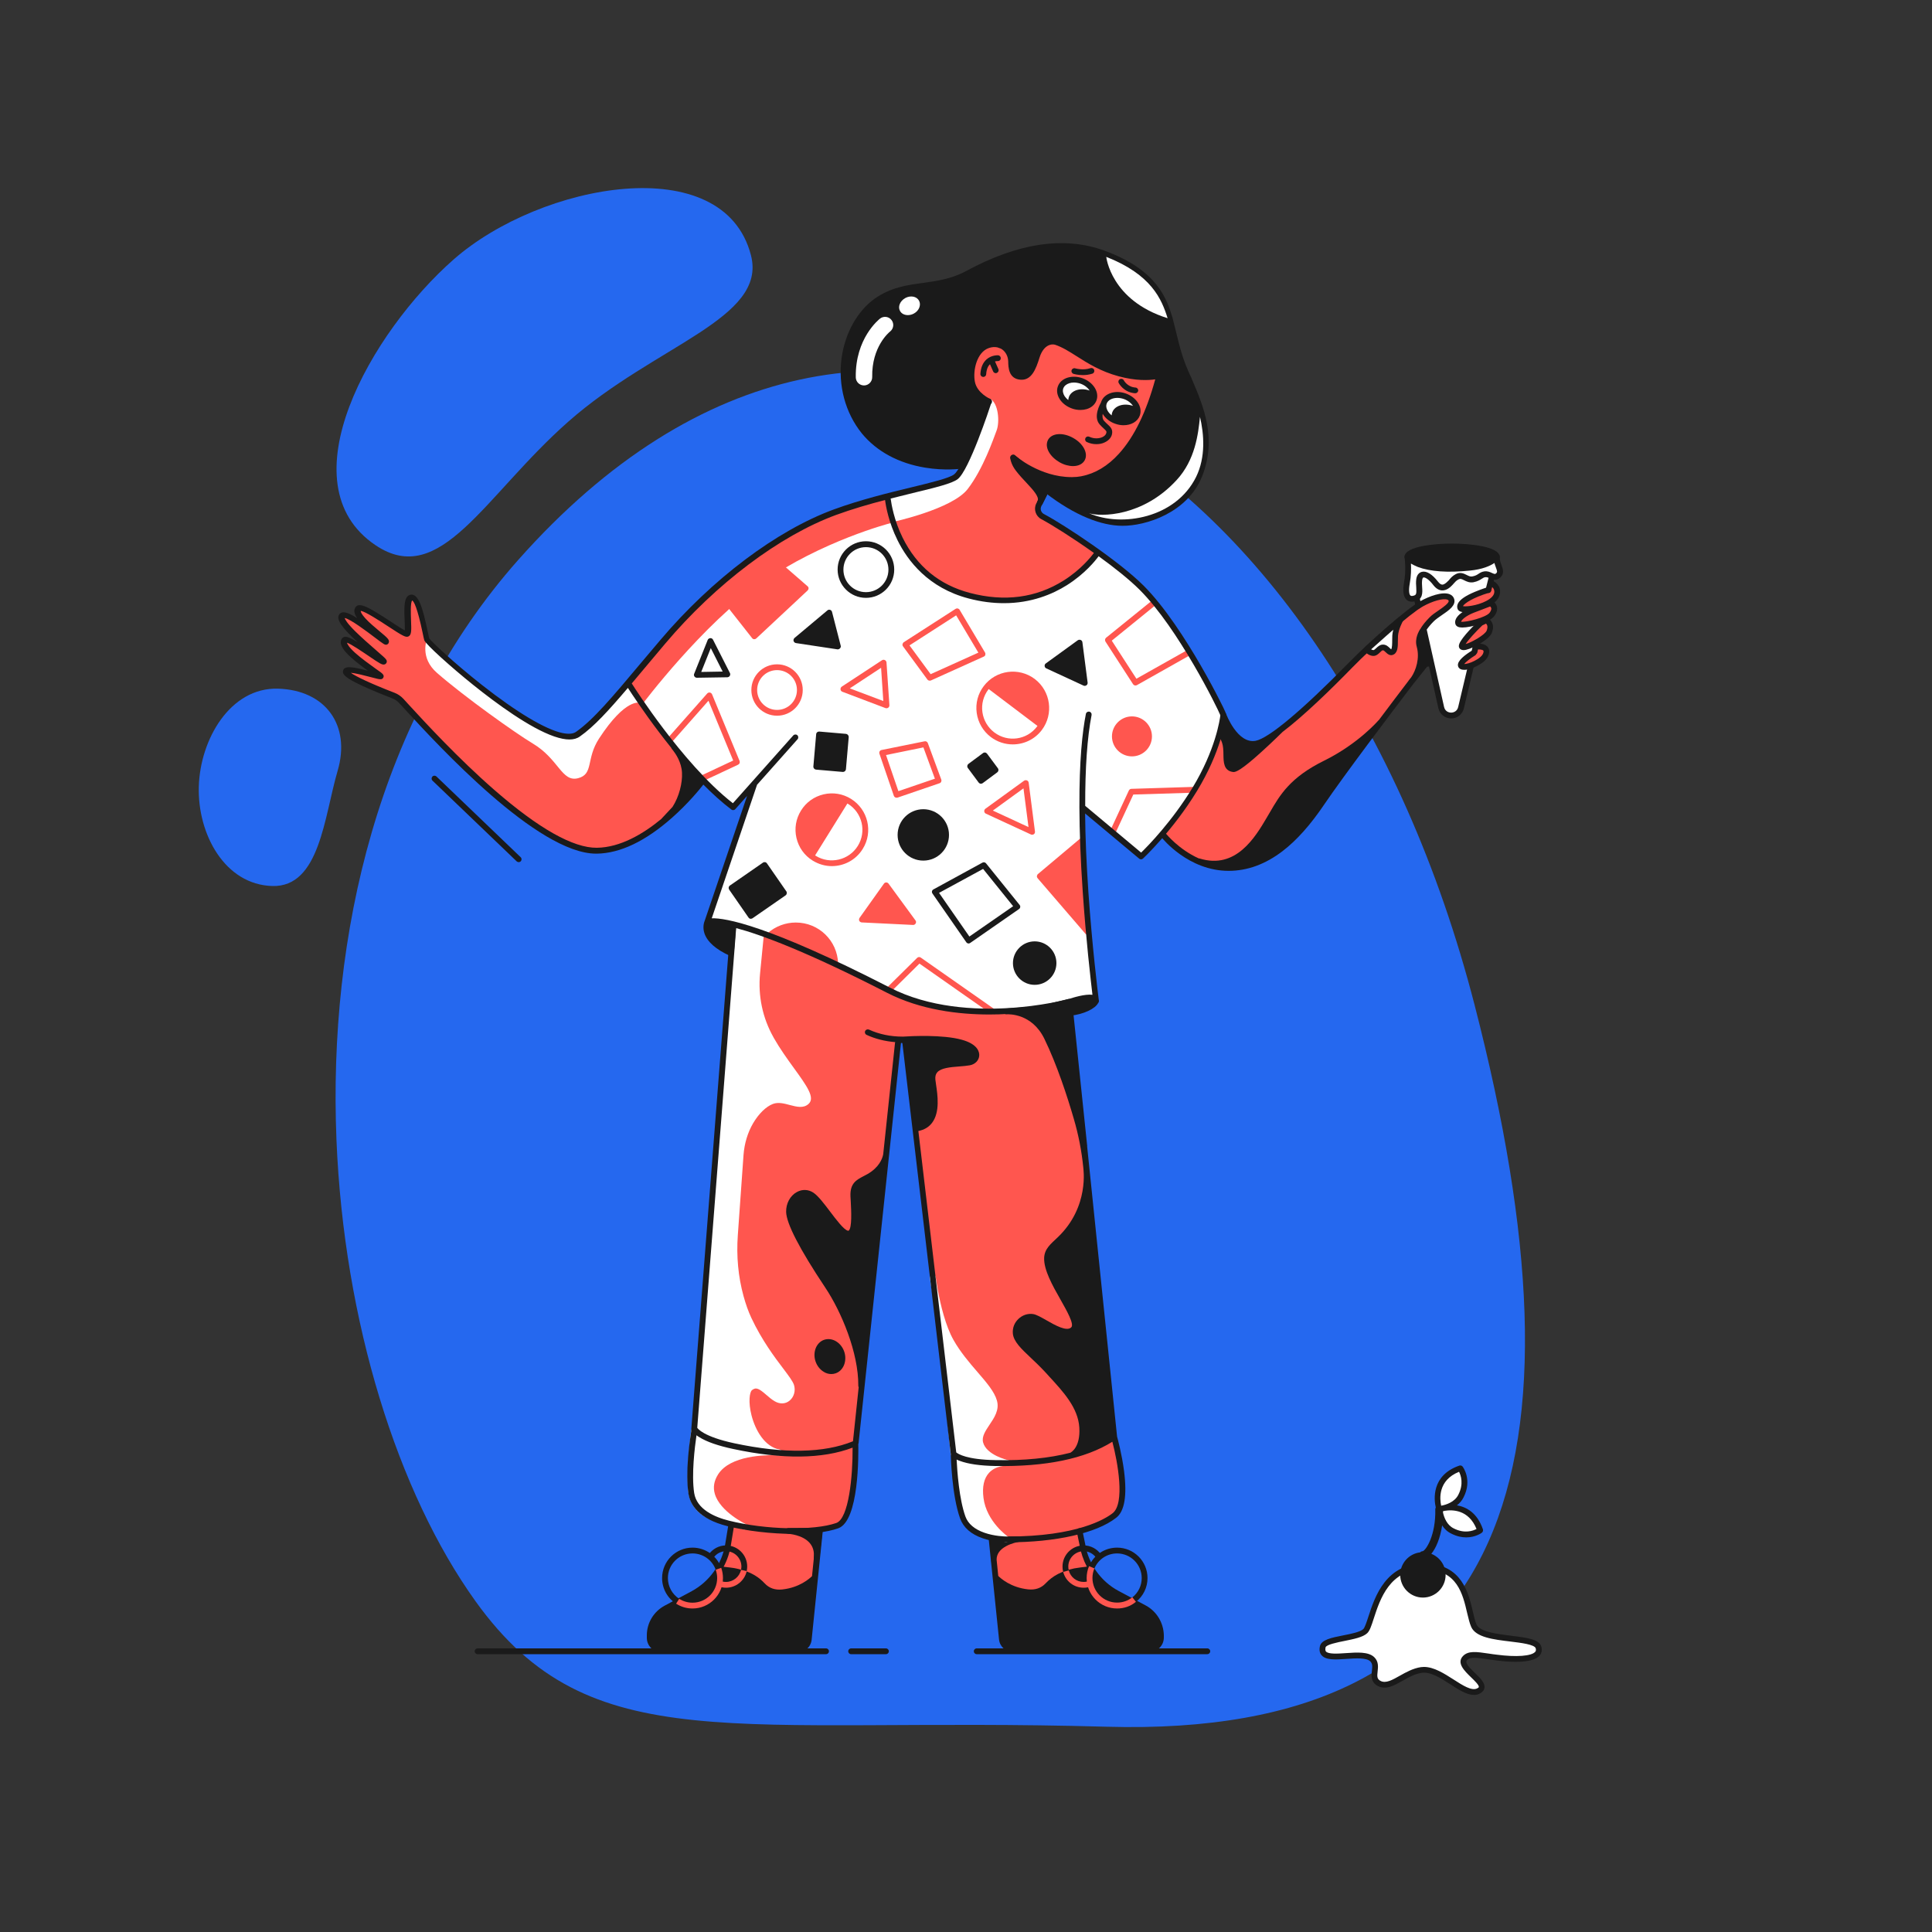
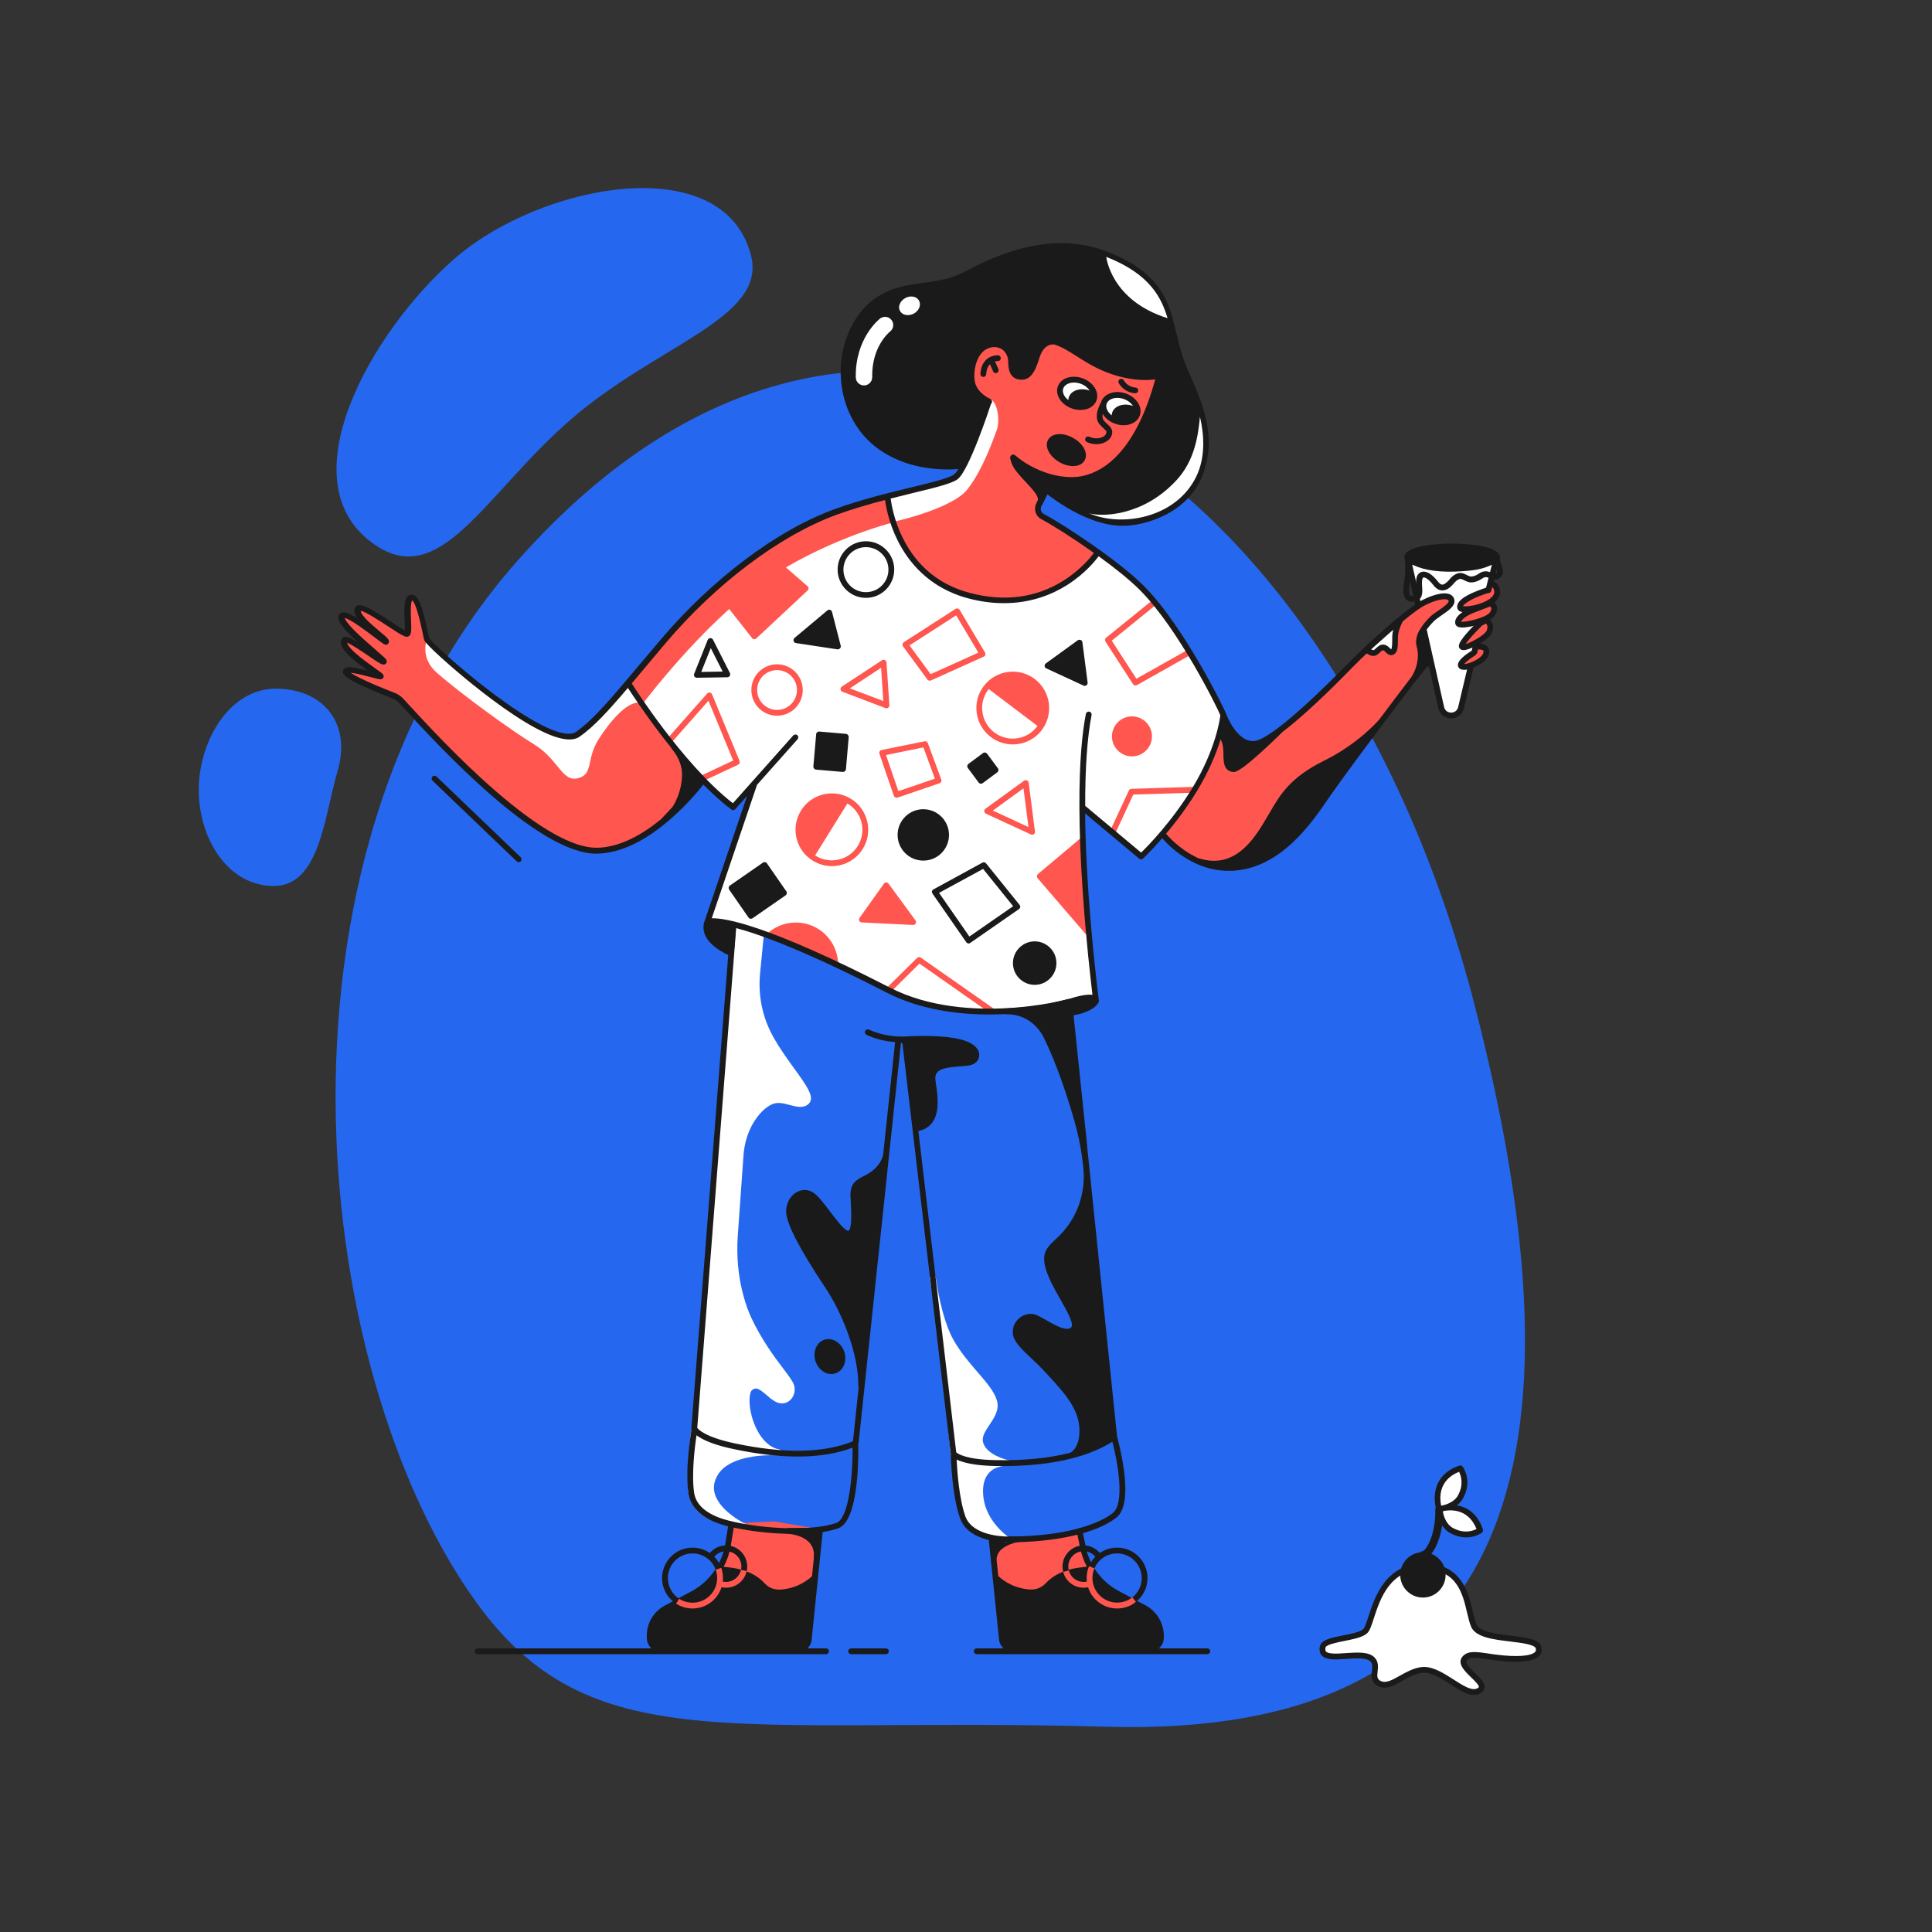
<svg xmlns="http://www.w3.org/2000/svg" version="1.1" id="katman_1" x="0px" y="0px" viewBox="0 0 2000 2000" style="enable-background:new 0 0 2000 2000;" xml:space="preserve">
  <rect x="0" y="0" width="2000" height="2000" fill="#333333" stroke="none" />
  <style type="text/css">
	.st0{fill:#2568EF;}
	.st1{fill:#FF564F;}
	.st2{fill:#FFFFFF;}
	.st3{fill:#1A1A1A;}
</style>
  <path class="st0" d="M1526.5,1040.4c122.6,474.8,42,759.1-381,747.1c-385.9-10.9-534.1,36-653.1-129.7  c-80.8-112.5-136.4-289.7-144.1-478c-8.6-211.5,43.3-436.9,188.1-600.1C910,158.5,1377.9,464.6,1526.5,1040.4z" />
  <path class="st1" d="M755.4,1577c0,0-1.7,33.3-12.3,47.3l49.3,30.7l50.7-17.3l5.3-54.7l-46.7-8L755.4,1577z" />
  <path class="st2" d="M1457.9,581.1l33.5,148.5c0,0,3,11,10.5,10.5s9.5-5.5,9.5-5.5l38-155L1457.9,581.1z" />
  <path class="st2" d="M1135.9,571.1c0,0,44.5,32.5,60.5,54.5s70,112.5,70,112.5s-6.5,43-28.5,78.5s-56,70-56,70l-62.5-49.5l4.5,84  l10.5,112.5c0,0-63.5,12-67,12.5s-46.5,2.5-46.5,2.5l-47-5.5c0,0-39.8-9.5-68-24.5c-28.2-15-90-44.5-113-51.5s-60.5-14-60.5-14  l47.5-141l-21.5,23c0,0-41.5-36-62.5-64.5s-44.5-64-44.5-64l57.5-68.5l64-56.5l53.5-35l52-21.5l42-12c0,0-1.5,48.5,38.5,81.5  s100.5,25,100.5,25S1110.4,611.1,1135.9,571.1z" />
  <path class="st1" d="M924.4,538.2l-3.5-24c-0.1-0.8-0.6-1.6-1.3-2c-0.7-0.5-1.5-0.6-2.4-0.5c-0.4,0.1-41.4,9.4-89.2,33.2  c-47.9,23.9-133.2,108-136.8,111.5c-0.1,0.1-0.1,0.1-0.2,0.2l-42.5,49.8c-0.8,1-1,2.4-0.3,3.5l11.5,19.2c0.5,0.9,1.4,1.4,2.4,1.5  c0.1,0,0.1,0,0.2,0c0.9,0,1.8-0.4,2.4-1.2c0.6-0.8,62.4-83.1,124.3-126.3c61.8-43.2,132.3-61.4,133-61.6  C923.7,541.2,924.6,539.7,924.4,538.2z" />
  <path class="st1" d="M1128.9,964.4l-5.5-63.9v-30.4c0-1.2-0.7-2.2-1.7-2.7c-1.1-0.5-2.3-0.3-3.2,0.4l-44,37c-0.6,0.5-1,1.3-1.1,2.1  c-0.1,0.8,0.2,1.6,0.7,2.2l49.5,57.5c0.6,0.7,1.4,1,2.3,1c0.4,0,0.8-0.1,1.2-0.2C1128.3,966.9,1129,965.7,1128.9,964.4z" />
  <path class="st3" d="M955.8,837.7c-14.7,0-26.6,11.9-26.6,26.6s11.9,26.6,26.6,26.6s26.6-11.9,26.6-26.6S970.4,837.7,955.8,837.7z" />
  <path class="st1" d="M804.4,740.9c-14.7,0-26.6-11.9-26.6-26.6s11.9-26.6,26.6-26.6c14.7,0,26.6,11.9,26.6,26.6  S819.1,740.9,804.4,740.9z M804.4,693.7c-11.4,0-20.6,9.2-20.6,20.6c0,11.4,9.2,20.6,20.6,20.6c11.4,0,20.6-9.2,20.6-20.6  C825,702.9,815.8,693.7,804.4,693.7z" />
  <path class="st3" d="M896.4,618.9c-16.1,0-29.3-13.1-29.3-29.3c0-16.1,13.1-29.3,29.3-29.3c16.1,0,29.3,13.1,29.3,29.3  C925.7,605.8,912.6,618.9,896.4,618.9z M896.4,566.4c-12.8,0-23.3,10.4-23.3,23.3c0,12.9,10.4,23.3,23.3,23.3  c12.9,0,23.3-10.4,23.3-23.3C919.7,576.8,909.3,566.4,896.4,566.4z" />
  <path class="st1" d="M1171.8,741.6c-11.4,0-20.7,9.3-20.7,20.7c0,11.4,9.3,20.7,20.7,20.7c11.4,0,20.7-9.3,20.7-20.7  C1192.5,750.9,1183.2,741.6,1171.8,741.6z" />
  <path class="st1" d="M823.8,955c-10.7,0-21,3.9-29,10.9c-1.2,1.1-1.4,3-0.3,4.2c1.1,1.2,3,1.4,4.2,0.3c0.4-0.3,0.7-0.6,1.1-0.9  l61.7,26.6c0,0.5,0.1,1,0.1,1.4c0.1,1.6,1.4,2.9,3,2.9h0.1c1.7-0.1,3-1.4,2.9-3.1C866.8,973.7,847.6,955,823.8,955z" />
  <path class="st3" d="M1002.8,976.7c-0.9,0-1.9-0.4-2.5-1.3l-35-50.4c-0.5-0.7-0.7-1.6-0.5-2.4c0.2-0.8,0.7-1.5,1.5-1.9L1017,893  c1.3-0.7,2.9-0.4,3.8,0.8l34.7,43c0.5,0.6,0.8,1.5,0.6,2.3c-0.1,0.8-0.6,1.6-1.3,2l-50.4,35C1003.9,976.5,1003.3,976.7,1002.8,976.7  z M972.1,924.3l31.4,45.2l45.3-31.4l-31.1-38.6L972.1,924.3z" />
  <path class="st3" d="M814,922.7l-20.1-29c-0.5-0.7-1.1-1.1-1.9-1.2s-1.6,0-2.2,0.5l-34.2,23.7c-1.4,0.9-1.7,2.8-0.8,4.2l20.1,29  c0.5,0.7,1.1,1.1,1.9,1.2c0.2,0,0.4,0,0.5,0c0.6,0,1.2-0.2,1.7-0.5l34.2-23.7C814.6,925.9,814.9,924,814,922.7z" />
  <path class="st1" d="M928.1,825.8c-1.2,0-2.4-0.8-2.8-2l-14.9-43.5c-0.3-0.8-0.2-1.7,0.2-2.5c0.4-0.7,1.2-1.3,2-1.4l44.5-9  c1.5-0.3,2.9,0.5,3.4,1.9l13.9,37.7c0.3,0.8,0.2,1.6-0.1,2.3s-1,1.3-1.7,1.5l-43.5,14.9C928.8,825.8,928.4,825.8,928.1,825.8z   M917.2,781.6L930,819l37.8-12.9l-11.9-32.4L917.2,781.6z" />
  <path class="st1" d="M962.4,704.6c-0.9,0-1.8-0.4-2.4-1.2l-25.2-34.3c-0.5-0.7-0.7-1.5-0.5-2.3s0.6-1.5,1.3-2l53.6-34.5  c0.7-0.4,1.5-0.6,2.3-0.4c0.8,0.2,1.5,0.7,1.9,1.4l26.3,44.2c0.4,0.7,0.5,1.6,0.3,2.4c-0.2,0.8-0.8,1.5-1.6,1.8l-54.7,24.7  C963.3,704.6,962.9,704.6,962.4,704.6z M941.5,668.1l21.9,29.8l49.4-22.3l-23-38.6L941.5,668.1z" />
  <path class="st1" d="M836,606.9l-35.4-30.8c-1.1-0.9-2.7-1-3.8-0.1l-49.9,39.5c-1.3,1-1.5,2.9-0.5,4.2l32.2,40.9  c0.5,0.7,1.3,1.1,2.1,1.1c0.1,0,0.2,0,0.2,0c0.8,0,1.5-0.3,2-0.8l53.1-49.6c0.6-0.6,1-1.4,1-2.2C837.1,608.3,836.7,607.5,836,606.9z  " />
  <path class="st1" d="M917.7,733.2c-0.4,0-0.7-0.1-1.1-0.2L872,716.1c-1.1-0.4-1.8-1.4-1.9-2.5c-0.1-1.1,0.4-2.2,1.3-2.8l41.6-27.3  c0.9-0.6,2-0.7,3-0.2s1.6,1.4,1.7,2.5l3,44.2c0.1,1-0.4,2-1.2,2.6C918.9,733,918.3,733.2,917.7,733.2z M879.7,712.6l34.7,13.1  l-2.3-34.4L879.7,712.6z" />
  <path class="st3" d="M870.3,668.4l-9-35c-0.3-1-1-1.8-2-2.1s-2.1-0.1-2.8,0.6l-34,28.5c-0.9,0.8-1.3,2-1,3.1s1.3,2,2.4,2.2l43,6.5  c0.1,0,0.3,0,0.4,0c0.8,0,1.7-0.4,2.2-1C870.3,670.4,870.6,669.4,870.3,668.4z" />
  <path class="st3" d="M721.4,701.6c-1,0-1.9-0.5-2.5-1.3c-0.6-0.8-0.7-1.9-0.3-2.8l14-35c0.4-1.1,1.5-1.8,2.7-1.9  c1.2-0.1,2.3,0.6,2.8,1.6l17.5,34.5c0.5,0.9,0.4,2-0.1,2.9c-0.5,0.9-1.5,1.4-2.5,1.5L721.4,701.6  C721.5,701.6,721.5,701.6,721.4,701.6z M735.8,670.9l-9.9,24.7l22.2-0.4L735.8,670.9z" />
  <path class="st1" d="M726.4,808.9c-1.1,0-2.2-0.6-2.7-1.7c-0.7-1.5-0.1-3.3,1.4-4l33.9-15.9l-25.6-61.9l-37.9,42.9  c-1.1,1.2-3,1.4-4.2,0.3c-1.2-1.1-1.4-3-0.3-4.2l41.1-46.5c0.7-0.8,1.7-1.1,2.7-1c1,0.2,1.9,0.9,2.3,1.8l28.5,69  c0.6,1.5,0,3.2-1.5,3.9l-36.5,17.1C727.3,808.8,726.9,808.9,726.4,808.9z" />
  <path class="st1" d="M1068.4,864.1c-0.4,0-0.9-0.1-1.3-0.3l-46.5-21.5c-1-0.4-1.6-1.4-1.7-2.4c-0.1-1.1,0.4-2.1,1.2-2.7l40-29  c0.9-0.6,2-0.7,3-0.3c1,0.4,1.7,1.3,1.8,2.4l6.5,50.5c0.1,1.1-0.3,2.2-1.2,2.8C1069.7,863.9,1069.1,864.1,1068.4,864.1z   M1027.8,839.1l36.9,17.1l-5.2-40.1L1027.8,839.1z" />
  <path class="st3" d="M1120.5,664.9c-0.1-1.1-0.8-2-1.8-2.4s-2.1-0.3-3,0.3l-33.1,24c-0.9,0.6-1.3,1.7-1.2,2.7c0.1,1.1,0.8,2,1.7,2.4  l38.5,17.8c0.4,0.2,0.8,0.3,1.3,0.3c0.6,0,1.3-0.2,1.8-0.6c0.9-0.6,1.3-1.7,1.2-2.8L1120.5,664.9z" />
  <path class="st1" d="M947.7,952.8l-27.9-38.1c-0.6-0.8-1.5-1.2-2.4-1.2c-1,0-1.9,0.5-2.4,1.3l-25.2,35.4c-0.6,0.9-0.7,2.1-0.3,3  c0.5,1,1.5,1.6,2.6,1.7l53.1,2.6h0.1c1.1,0,2.1-0.6,2.6-1.6C948.5,955,948.4,953.7,947.7,952.8z" />
  <path class="st1" d="M1026.4,1049.1c-0.6,0-1.2-0.2-1.7-0.5l-72.9-51.1l-29.9,29.6c-1.2,1.2-3.1,1.2-4.2,0c-1.2-1.2-1.2-3.1,0-4.2  l31.7-31.3c1-1,2.6-1.2,3.8-0.3l75,52.5c1.4,1,1.7,2.8,0.7,4.2C1028.3,1048.7,1027.4,1049.1,1026.4,1049.1z" />
  <path class="st1" d="M1175.4,709.6c-1,0-1.9-0.5-2.5-1.4l-28.5-44c-0.8-1.3-0.6-3,0.6-4l47.2-38.2c1.3-1,3.2-0.8,4.2,0.4  c1,1.3,0.8,3.2-0.4,4.2l-45.1,36.6l25.5,39.4L1229,673c1.4-0.8,3.3-0.3,4.1,1.1c0.8,1.4,0.3,3.3-1.1,4.1l-55,31  C1176.4,709.5,1175.9,709.6,1175.4,709.6z" />
  <path class="st1" d="M1151.9,864.6c-0.4,0-0.9-0.1-1.3-0.3c-1.5-0.7-2.2-2.5-1.5-4l19.5-42c0.5-1,1.5-1.7,2.6-1.7l64-2  c1.6,0,3,1.2,3.1,2.9c0.1,1.7-1.2,3-2.9,3.1l-62.2,1.9l-18.7,40.3C1154.1,864,1153.1,864.6,1151.9,864.6z" />
-   <path class="st1" d="M1107.4,1042.6l24,237l22,208c0,0,9,34,8.3,45c-0.7,11-0.3,27.7-5.3,32.7s-43.3,21.3-43.3,21.3l-38.3,5.3  l-33,1.3c0,0-35-4-43-17.7s-14.3-87-14.3-87l-13.7-115.3l-18-156.7L936.1,1076l-7-0.3l-6,62.7l-13.3,120l-17.3,171.3l-8,68  c0,0,2,29.7-1.3,46.7s-13.7,33.3-13.7,33.3l-21,5.3l-54.3,2.3l-38.7-8.3c0,0-38-10.7-40-32.3c-2-21.6,3-70,3-70l7.7-100l11.3-138.7  l9.7-118.3l8.3-120.7l4.3-39.7l37.7,12.3l80.3,34c0,0,58.7,32.7,86.7,37.7s107,6.3,107,6.3L1107.4,1042.6z" />
  <path class="st2" d="M1043.1,1511.4c-0.2,0-21.9-5.1-25.4-18.2c-1.6-6,2.4-11.9,6.6-18.2c4.9-7.3,10.5-15.5,7.7-25.2  c-2.6-9.2-10.8-18.7-20.3-29.7c-8.3-9.6-17.6-20.5-24.6-32.9c-8.4-14.8-13.5-36.9-16.2-51.2l-2.3-14.1c-0.3-1.6-1.8-2.7-3.4-2.5  c-1.6,0.2-2.8,1.7-2.6,3.3c0.1,0.6,0.8,6.8,2.5,15.4l6,37.2l13,129.9c0.1,1.2,0.9,2.2,2.1,2.6l18.3,5.7c0.2,0.1,0.4,0.1,0.6,0.1  l37,3.7c0.1,0,0.2,0,0.3,0c1.5,0,2.7-1.1,3-2.5C1045.6,1513.2,1044.6,1511.7,1043.1,1511.4z" />
  <path class="st2" d="M821.8,1105.6c-6.8-9.4-14.5-20.1-20.8-31.2l-0.3-0.6c-11.3-20-16.1-42.8-13.9-65.9c1.8-19,4.1-41.9,4.1-41.9  c0-0.4,0-0.8-0.1-1.2c-0.5-1.4-1.2-2.4-10.5-5.2c-8.5-2.6-18.6-3-19.1-3c-1.6-0.1-3,1.2-3.1,2.8l-4.2,57l-11.5,143.7L718,1479.6  c0,0.6,0.1,1.2,0.4,1.7c0.6,1.1,7.1,10.9,38.7,17.7c12,2.6,47.5,7.3,49,7.5c0.1,0,0.3,0,0.4,0c1.5,0,2.7-1.1,3-2.5  c0.3-1.6-0.8-3.1-2.4-3.4c-15.6-2.9-25.2-20.2-29.1-35.3c-3.6-14-2-24.2,0.4-26.2c4.3-3.5,7.5-1.5,14.7,4.7c2.8,2.4,5.6,4.9,8.9,6.8  c5.3,3.1,11,2.9,15.3-0.6c4.7-3.8,6.5-10.5,4.6-16.4c-1.3-3.8-5.1-8.9-10.9-16.6c-8.9-11.7-22.3-29.5-33.2-52.7  c-3.1-6.6-5.8-14.2-8.1-22.6c-5.5-20-7.5-41.3-5.9-63.2c2.1-29.6,4.1-57.6,5.9-83c0.9-11.8,4.3-23.1,9.9-32.7  c5.9-10,13.4-17.3,20.5-20c5.5-2.1,11.6-0.5,17.5,1.1c7,1.8,14.1,3.8,19.5-1.2C844,1136.3,835.2,1124.1,821.8,1105.6z" />
  <path class="st1" d="M1135.9,571.1l-58.2-38.8c0,0-3.6-4.9-1.8-9.2c1.8-4.3,8-18.2,8-18.2l26.8-7l28.8-6.5c0,0,21.8-15.2,41.5-49.5  s17.2-53.2,17.2-53.2s-30.5,7-56.5-8.5s-53.2-31.5-61-22.5c-7.8,9-20,37.2-26.5,32.2s-7.2-12.2-7.5-19.8c-0.3-7.6-14-17.5-25.7-11.2  c-11.8,6.2-21.5,27.5-13.2,42.2c8.3,14.7,17,14.5,17,14.5l-33,77l-9.5,4.5l-64.2,17.5c0,0,10,74.2,70.8,97.2  c60.7,23,100.7-1.5,100.7-1.5s24.8-12,36.2-23.8C1137.2,574.7,1135.9,571.1,1135.9,571.1z" />
  <path class="st1" d="M651.4,706.6c0,0-31.3,42.7-54.3,55.3c-11,6-39.7-7.9-50.2-14.8c-42.5-28-104.6-83.9-104.6-83.9l-8.3-34.4  c0,0-5.1-12.4-8.1-10.8s-3.6,18.1-3.6,20c0,1.8,0.8,18.3-0.8,18c-1.7-0.3-36.7-22.1-36.7-22.1s-12.3-6.2-13.9-2.9  c-1.6,3.4,13.9,21.1,13.9,21.1s-26.8-17.8-29.5-13.8c-2.7,4,9.3,17,9.3,17l21.6,22.2c0,0-28.4-17.3-29.6-14.3c-1.2,3,6,12,6.7,12.9  c0.8,0.8,27.9,23.4,27.9,23.4s-31.6-9.6-30.9-3.8c0.7,5.8,11.5,9.6,11.5,9.6l40.7,17.3c0,0,34.7,36.7,46.5,48.7  c127.8,130.3,172.5,108.3,172.5,108.3l44.8-22l52-49.3l-47.3-56L651.4,706.6z" />
  <path class="st1" d="M1203.4,863.6c0,0,27.5,33,62.5,35.5s67-26,67-26l95.5-123l45.5-62.5l6-1l-5-33c0,0,0.2-6.3,5.5-10.7  c5.3-4.3,22.7-19,21-23.3c-1.7-4.3-23-1.7-34.3,7.3c-11.3,9-66.7,58.7-66.7,58.7l-56,55c0,0-37.2,34.9-54.3,29  c-13.7-4.7-24.3-28.7-24.3-28.7s-4.7,40.3-24.7,70.3S1203.4,863.6,1203.4,863.6z" />
  <path class="st1" d="M1540.4,611c0,0-30.5,10.3-27.7,16.5c2.8,6.2,19.3,0.8,20.5,0.5c1.2-0.3,17-7,17.3-14.2s-6.7-10-6.7-10  L1540.4,611z" />
  <path class="st1" d="M1544.1,625.1c0,0,3.7,7.5,0.8,11.5c-2.8,4-13,6-13,6s-20,6.3-21.7,2.8c-1.7-3.5,6.8-11,11.2-13  C1525.8,630.5,1544.1,625.1,1544.1,625.1z" />
  <path class="st1" d="M1542.8,647.3c0,0,0.8,7.3-3.3,11.2c-4.2,3.8-23.2,12.8-24.5,10.3s4.5-10.2,5.7-11c1.2-0.8,11.5-11.7,11.8-12.2  s6.7-2.3,6.7-2.3L1542.8,647.3z" />
  <path class="st1" d="M1538.8,671.6c0,0-0.8,7.3-5.2,11.5c-4.3,4.2-19,10.3-20.3,6.3c-1.3-4,12.8-14.2,12.8-14.2l2.5-6.2  C1528.6,669.1,1536.3,669.3,1538.8,671.6z" />
  <path class="st1" d="M1026.4,1591.6l5.5,51.5l34.5,10.5l41-7l21-23.5l-11.5-38.5l-42.1,7.4L1026.4,1591.6z" />
  <path class="st3" d="M1186.1,1662l-28.2-15.1c-18.3-9.8-31.2-27.9-34.5-48.4v-0.1l-2.9-14c-0.3-1.6-1.9-2.7-3.5-2.3  c-1.6,0.3-2.7,1.9-2.3,3.5l2.9,14c1.3,7.8,3.9,15.3,7.5,22.2c-3.5,0.4-10.1,1.2-13.1,1.8c-13.1,2.9-22,7.5-29.6,15.5  c-4.6,4.9-10.7,7-18.1,6.2c-17.9-1.9-28.4-11.4-30.9-13.9l-1.7-16.7c-0.1-5.8,3.2-10.5,9.8-14.1c5.9-3.2,12.2-4.3,12.3-4.3  c1.6-0.3,2.6-1.7,2.5-3.2c-0.1-1.6-1.5-2.8-3-2.7l-24.1,0.5c-0.5-1.3-1.7-2.1-3.1-2c-1.6,0.2-2.8,1.6-2.7,3.3l2.3,22.4  c0,0.2,0,0.4,0,0.6c0,0.6,0.1,1.2,0.2,1.9c0,0.2,0.1,0.3,0.1,0.5l8.2,79.6c0.7,7.3,6.9,12.9,14.3,12.9h141.4  c8.2,0,14.9-6.7,14.9-14.9v-2.6C1204.4,1679.8,1197.4,1668.1,1186.1,1662z" />
  <path class="st2" d="M924.4,540.3c0,0,61.3-13.3,77.3-34c16-20.7,26.7-52,30-60.7c3.3-8.7,1.9-27.8-6.3-32.5l-17.7,45.2l-18,35.3  l-27.3,8l-43.5,12.5L924.4,540.3z" />
  <path class="st0" d="M588.4,436.4C501.3,513.2,456,609.9,388.6,564.3c-94.3-63.7-4.4-220.8,81.1-295.8c90-79,279.3-114.3,307.7-4.2  C794.3,329.9,678.5,356.9,588.4,436.4z" />
  <path class="st0" d="M349.5,798c-13.9,47.2-18.4,120.6-67.6,119.2c-49.2-1.4-77.5-53.7-76.1-102.9c1.4-49.2,32.7-102.8,81.9-101.4  C337,714.3,363.4,750.8,349.5,798z" />
  <path class="st2" d="M806.7,1500.6c-0.2,0-1.4-0.1-3.4-0.2c-6.3-0.4-21-1.5-37.3-4.5c-21.3-3.9-45.9-17.1-46.1-17.3  c-0.9-0.5-1.9-0.5-2.8,0c-0.9,0.4-1.5,1.3-1.6,2.3c-0.2,1.8-5.7,43.9-2.8,64.4c3.1,22,24.1,28.2,24.9,28.5l32.2,9.5  c0.3,0.1,0.6,0.1,0.9,0.1c1.2,0,2.3-0.7,2.8-1.9c0.6-1.5-0.1-3.1-1.5-3.8c-0.3-0.1-26.6-12.8-32-31.2c-2-6.8-0.9-13.4,3.3-20.1  c12.5-20,49.7-20.3,60.2-19.9c1.8,0.1,2.9,0.1,2.9,0.1c1.6,0,3-1.2,3.1-2.8C809.5,1502.2,808.3,1500.8,806.7,1500.6z" />
  <path class="st2" d="M1043.5,1590.8c-0.2-0.2-22.3-15.5-25.4-40.2c-1.5-11.5,0.5-20.2,5.7-25.9c7.1-7.8,18.4-7.4,18.6-7.4  c1.6,0.1,3-1.2,3.1-2.8s-1.1-3.1-2.8-3.2l-52.7-4c-0.9-0.1-1.7,0.3-2.4,0.9c-0.7,0.6-0.9,1.5-0.9,2.4c0.2,2.2,4.2,53.8,9.6,65.1  c3.1,6.6,11.8,12.1,25.7,16.3c9.9,3,18.9,4.3,19.3,4.4c0.1,0,0.3,0,0.4,0c1.2,0,2.3-0.7,2.8-1.9  C1045.1,1593.1,1044.6,1591.6,1043.5,1590.8z" />
  <path class="st2" d="M441.9,662c0,0-7.7,18.8,10.5,34.6c28.3,24.7,81.3,62.4,99,73c27.3,16.3,30,40.3,47,36c16.4-4.2,8-20,21.7-41  c27.8-42.7,42.3-37,42.3-37l-11.5-19.2L604.8,756c0,0-8,9-21,6.3s-36.1-16.9-47.7-23.3C494.8,716,441.9,662,441.9,662z" />
  <path class="st3" d="M1526.4,677.6c-0.2,0-0.4,0-0.6-0.1c-1.6-0.3-2.7-1.9-2.3-3.6l2-9.3c0.3-1.6,1.9-2.7,3.6-2.3  c1.6,0.3,2.7,1.9,2.3,3.6l-2,9.3C1529.1,676.7,1527.8,677.6,1526.4,677.6z" />
  <path class="st3" d="M1552.4,576.5C1552.4,576.4,1552.4,576.4,1552.4,576.5c0-0.2,0-0.2,0-0.3c0-0.1,0-0.2,0-0.2  c-0.9-10.4-31.2-13.3-49.2-13.3s-48.2,2.8-49.2,13.2c0,0,0,0,0,0.1c0,0.2,0,0.3,0,0.5c0,0.1,0,0.1,0,0.2c0,0.6,0.1,1.2,0.4,1.8  l11,49.2c0.3,1.4,1.6,2.3,2.9,2.3c0.2,0,0.4,0,0.7-0.1c1.6-0.4,2.6-2,2.3-3.6l-9.4-41.8c10.4,4.3,28.8,5.7,41.4,5.7  c12.4,0,30.6-1.3,41.1-5.6l-6.5,25.6c-0.4,1.6,0.6,3.2,2.2,3.6c0.2,0.1,0.5,0.1,0.7,0.1c1.3,0,2.6-0.9,2.9-2.3l8.4-33.1  c0.2-0.6,0.4-1.2,0.4-1.8C1552.4,576.6,1552.4,576.5,1552.4,576.5z" />
  <path class="st3" d="M1523.3,686.7c-1.6-0.4-3.2,0.6-3.6,2.2l-10.2,43c-1,4.3-4.6,5.8-7.3,5.8c-2.8,0-6.4-1.6-7.3-5.9L1477,652  c-0.4-1.6-2-2.6-3.6-2.3c-1.6,0.4-2.6,2-2.3,3.6l17.9,79.8c1.4,6.3,6.7,10.5,13.1,10.6h0.1c6.4,0,11.7-4.2,13.2-10.4l10.2-43  C1525.9,688.7,1524.9,687.1,1523.3,686.7z" />
  <path class="st3" d="M1517,633.8c-4.8,0-7.4-1.2-8.2-3.7c-0.6-1.8-0.4-3.7,0.6-5.6c2.1-3.9,7.7-7.8,17.3-11.8  c6.7-2.8,12.8-4.7,13.1-4.8c1.6-0.5,3.3,0.4,3.7,2c0.5,1.6-0.4,3.3-2,3.7c-17,5.1-25.5,11.1-26.9,13.6c-0.1,0.1-0.1,0.2-0.1,0.3  c3.3,0.7,14.2-0.5,23.3-5c5.3-2.6,8.5-5.7,9-8.8c0.9-5.6-4.4-7.2-4.6-7.3c-1.6-0.5-2.5-2.1-2-3.7c0.5-1.6,2.1-2.5,3.7-2  c3.7,1.1,10.2,5.4,8.8,14c-2.1,12.5-23.3,18.1-33.2,18.8C1518.7,633.8,1517.8,633.8,1517,633.8z" />
  <path class="st3" d="M1513.7,649.6c-1,0-1.8-0.1-2.6-0.2c-3.1-0.6-4.2-2.2-4.5-3.5c-1.9-7.1,7.9-13.7,16.9-17.2s18.3-7,18.4-7  c0.7-0.3,1.5-0.3,2.2,0c0.4,0.2,4.2,1.8,5.4,5.9c0.9,3.1,0.1,6.4-2.5,10C1542.6,644,1523.1,649.6,1513.7,649.6z M1512.5,643.6  c5.2,0.8,26.2-4.5,29.6-9.4c1-1.4,2-3.3,1.6-4.8c-0.2-0.7-0.7-1.2-1.1-1.6c-2.9,1.1-10.1,3.8-17,6.5  C1517.3,637.6,1513.1,641.6,1512.5,643.6z" />
  <path class="st3" d="M1515.3,673c-1.3,0-2.8-0.3-3.9-1.3c-0.8-0.8-1.2-1.8-1.2-3c0-5.5,12.8-18.6,20.4-25.9c0.2-0.2,0.5-0.4,0.8-0.6  l5.6-2.6c0.7-0.3,1.5-0.4,2.2-0.1c0.4,0.1,3.7,1.4,5.4,5.1c1.4,2.9,1.3,6.4-0.2,10.4c-2.7,7-19.2,16-26.5,17.6  C1517.5,672.7,1516.5,673,1515.3,673z M1534.5,647.4c-7.1,6.8-14.7,15.2-17.3,19.3c6.1-1.5,20.2-9.7,21.8-13.9  c1.6-4.3,0.4-6.3-0.7-7.2L1534.5,647.4z" />
  <path class="st3" d="M1515.8,693.4c-1.4,0-2.7-0.2-3.8-0.7c-1.5-0.7-2.5-2-2.7-3.5c-1-5.1,7.4-11.4,14.6-15.8c1.4-0.9,3.3-0.4,4.1,1  c0.9,1.4,0.4,3.3-1,4.1c-4.9,3-9.7,6.8-11.3,8.9c2,0,6.1-0.9,10.7-3.3c7.6-3.9,9-7.1,9.3-9.1c0.2-1.1-0.1-1.5-0.3-1.6  c-1-1.1-4.5-1.2-6.5-1c-1.6,0.2-3.2-0.9-3.4-2.5c-0.2-1.6,0.9-3.2,2.5-3.4c1.3-0.2,8.1-0.9,11.6,2.7c1.2,1.2,2.4,3.3,1.9,6.8  c-0.9,5.2-4.8,9.5-12.5,13.4C1525.2,691.5,1520,693.4,1515.8,693.4z" />
  <path class="st3" d="M848.7,1581.7c-1.7-0.2-3.1,1-3.3,2.7l-4.8,47.2c-2.5,2.5-13,11.9-30.8,13.8c-7.4,0.8-13.5-1.3-18.1-6.2  c-3-3.2-6.2-5.9-9.7-8c-5.4-3.4-11.7-5.7-19.8-7.5c-3.1-0.7-9.6-1.4-13.1-1.8c3.7-6.9,6.2-14.4,7.5-22.3l3.4-20.8  c0.3-1.6-0.8-3.2-2.5-3.4c-1.6-0.3-3.2,0.8-3.4,2.5l-3.4,20.8c-3.4,20.5-16.3,38.5-34.5,48.4l-28.2,15.1  c-11.3,6.1-18.4,17.8-18.4,30.7v2.6c0,8.2,6.7,14.9,14.9,14.9h141.4c7.4,0,13.5-5.5,14.3-12.9l11.5-112.3  C851.6,1583.3,850.4,1581.8,848.7,1581.7z" />
  <path class="st3" d="M1048.8,473.6c0,0,0.4,5.6,5.3,12c11.3,14.7,27.3,26.1,22.4,34.7l12.5-24.7l-25.5-10L1048.8,473.6z" />
  <path class="st3" d="M1091.7,494.6c-0.3-0.8-0.9-1.4-1.7-1.7l-25-9.9l-14.3-11.7c-0.9-0.8-2.2-0.9-3.3-0.3s-1.7,1.7-1.6,2.9  c0,0.3,0.5,6.6,6,13.6c3.4,4.4,7.2,8.5,10.8,12.3c6.9,7.4,13.3,14.4,11.6,18.6l-0.3,0.5c-0.7,1.5-0.2,3.2,1.3,4  c0.5,0.2,0.9,0.4,1.4,0.4c1,0,2.1-0.5,2.6-1.5c0.2-0.3,0.3-0.6,0.5-1l12-23.8C1092,496.2,1092,495.4,1091.7,494.6z" />
  <path class="st1" d="M1071.2,702.9c-16.6-12.5-40.2-9.3-52.8,7.3c-6.1,8-8.7,17.9-7.3,27.9c1.4,10,6.6,18.8,14.6,24.9  c6.8,5.1,14.8,7.6,22.7,7.6c11.4,0,22.7-5.1,30.1-14.9C1091,739.1,1087.7,715.5,1071.2,702.9z M1029.3,758.2  c-6.7-5.1-11.1-12.5-12.3-20.9c-1.2-8.4,1-16.7,6.1-23.5c0.1-0.2,0.3-0.3,0.4-0.5l50.5,38.2c-0.1,0.2-0.3,0.4-0.4,0.5  C1063.2,766,1043.3,768.8,1029.3,758.2z" />
  <path class="st1" d="M881,827c-8.5-5.3-18.6-7-28.4-4.7c-9.8,2.3-18.1,8.2-23.4,16.8c-5.3,8.5-7,18.6-4.7,28.4s8.2,18.1,16.8,23.4  c6.2,3.8,13,5.7,19.8,5.7c12.6,0,24.9-6.3,32-17.8C904.1,861.2,898.6,838,881,827z M888,875.7c-9.2,14.8-28.8,19.4-43.6,10.2  c-0.2-0.1-0.4-0.2-0.6-0.4l33.4-53.7c0.2,0.1,0.4,0.2,0.6,0.3C892.7,841.3,897.2,860.9,888,875.7z" />
  <path class="st3" d="M1071.1,974.5c-12.4,0-22.5,10.1-22.5,22.5s10.1,22.5,22.5,22.5s22.5-10.1,22.5-22.5S1083.5,974.5,1071.1,974.5  z" />
  <path class="st3" d="M1033,795.3l-11.2-15.1c-0.5-0.6-1.2-1.1-2-1.2s-1.6,0.1-2.2,0.6l-15.1,11.2c-1.3,1-1.6,2.9-0.6,4.2l11.2,15.1  c0.5,0.6,1.2,1.1,2,1.2c0.1,0,0.3,0,0.4,0c0.6,0,1.3-0.2,1.8-0.6l15.1-11.2C1033.7,798.5,1034,796.7,1033,795.3z" />
  <path class="st3" d="M877.8,760.8c-0.5-0.6-1.2-1-2-1.1l-27.7-2.4c-1.7-0.1-3.1,1.1-3.2,2.7l-2.9,33.4c-0.1,0.8,0.2,1.6,0.7,2.2  c0.5,0.6,1.2,1,2,1.1l27.7,2.4c0.1,0,0.2,0,0.3,0c1.5,0,2.8-1.2,3-2.7l2.9-33.4C878.6,762.2,878.3,761.4,877.8,760.8z" />
  <path class="st3" d="M863.9,1418.9c6.7-2.2,9.9-10.5,7.3-18.5c-2.7-8-10.2-12.7-16.9-10.5c-6.7,2.2-9.9,10.5-7.3,18.5  C849.7,1416.4,857.2,1421.1,863.9,1418.9z" />
  <path class="st3" d="M860.5,1422.4c-2.8,0-5.6-0.8-8.1-2.5c-3.8-2.4-6.7-6.2-8.2-10.7s-1.4-9.3,0.2-13.5c1.7-4.3,4.9-7.5,8.9-8.8  c4.1-1.3,8.5-0.7,12.5,1.8c3.8,2.4,6.7,6.2,8.2,10.7s1.4,9.3-0.2,13.5c-1.7,4.3-4.9,7.5-8.9,8.8  C863.5,1422.2,862,1422.4,860.5,1422.4z M857.6,1392.2c-0.8,0-1.6,0.1-2.4,0.4c-2.3,0.8-4.2,2.7-5.2,5.3c-1.1,2.9-1.1,6.2-0.1,9.4  c1.1,3.2,3.1,5.9,5.7,7.5c2.4,1.5,5,1.9,7.4,1.1c2.3-0.8,4.2-2.7,5.2-5.3c1.1-2.9,1.1-6.2,0.1-9.4c-1-3.2-3.1-5.9-5.7-7.5  C861,1392.7,859.3,1392.2,857.6,1392.2z" />
  <path class="st3" d="M1505.3,619.9c-0.7-2.2-2.4-3.9-4.7-4.8c-7.5-2.9-21.2,2.1-30.6,7.4c-13.7,7.7-52.3,41.6-74.2,64  c-47.7,48.7-82.7,78-96.1,80.4c-18.7,3.3-30.3-27.5-30.4-27.8c-0.6-1.6-2.3-2.3-3.9-1.8c-1.6,0.6-2.3,2.3-1.8,3.9  c0.1,0.2,0.5,1.3,1.2,3c-0.1,0.2-0.2,0.4-0.3,0.6l-4.2,14.5c-0.3,1.1,0.1,2.4,1,3.2c0.2,0.1,4.1,3.5,4.9,12c0.2,2.3,0.3,4.6,0.3,6.9  c0.1,7.3,0.2,16.4,9.6,17.7c0.3,0,0.5,0.1,0.9,0.1c2.4,0,8-1.9,28.7-20.7c11.3-10.2,21.8-20.6,21.9-20.7l0.1-0.1  c21.6-16.4,49.4-43.3,72.4-66.9c21.2-21.7,59.7-55.7,72.8-63c10.2-5.7,21.1-8.7,25.5-7c0.9,0.3,1.1,0.7,1.2,1.1  c0.8,2.3-6.2,7.1-10.4,10c-3.4,2.3-6.9,4.7-9.3,7.2c-8.1,8.1-10.5,13.7-10.6,13.9c-0.6,1.5,0.1,3.3,1.6,3.9c1.5,0.7,3.3,0,3.9-1.6  c0,0,2.2-4.9,9.4-12.1c2.1-2.1,5.3-4.3,8.5-6.5C1499.9,631.8,1507.5,626.6,1505.3,619.9z" />
  <path class="st2" d="M1490.2,1562.2c0,0,30.8-10.5,42.1,21.8c0,0-12.1,9.2-28.6,0.8C1491.3,1579,1490.2,1562.2,1490.2,1562.2z" />
  <path class="st2" d="M1369.4,1704.8c2-8.9,35.7-8.4,44.1-16.2c8.4-7.8,10.6-68.2,62.5-66.9c44.9,1.1,42.7,45.2,49.9,61.4  c7.7,17.2,63.3,9.8,66.9,22.6c3.5,12.4-20.4,13.4-43.8,10.3c-16.8-2.2-27.1-5-32.4,0.6c-9.7,10.2,28.4,26.8,13.9,34  c-14.5,7.3-38.6-24.7-59.1-21.8c-17.6,2.5-31.5,20.1-43.5,13.9c-10.9-5.6,0.6-17.6-7.3-25.1  C1409.2,1706.5,1364.9,1724.9,1369.4,1704.8z" />
  <path class="st3" d="M1525.8,1754.6c-7.4,0-15.7-5.4-24.4-11c-10.1-6.5-20.5-13.2-29.6-11.9c-7,1-13.5,4.6-19.8,8.2  c-8.9,5-17.3,9.7-25.5,5.5c-7.7-3.9-6.9-10.8-6.3-15.8c0.5-4.5,0.7-7.4-1.7-9.8c-4.1-3.9-15-3.2-24.7-2.5  c-11.4,0.8-21.2,1.4-25.7-3.8c-2-2.3-2.6-5.5-1.7-9.4c1.5-6.7,12.1-8.8,24.3-11.2c8.2-1.6,17.4-3.5,20.6-6.5  c1.5-1.4,3.4-7.2,5.2-12.7c6.8-21,18.3-56,59.4-55.1c37.4,0.9,44.3,30.4,48.8,49.8c1.3,5.4,2.3,10,3.8,13.3  c3.4,7.6,21.3,9.8,35.7,11.6c16.3,2,29.1,3.5,31.4,11.4c1.2,4.4-0.3,7.4-1.8,9.2c-3.1,3.6-13.2,9.1-45.3,4.9  c-2.9-0.4-5.6-0.8-8.1-1.1c-11.1-1.6-18.4-2.7-21.7,0.8c-2.5,2.7,1.8,7.3,8.3,13.5c5.4,5.2,10.5,10.2,9.7,15.3  c-0.4,2.5-2,4.4-4.9,5.9C1530,1754.2,1527.9,1754.6,1525.8,1754.6z M1474.1,1725.6c10.4,0,21,6.9,30.6,13  c9.6,6.2,18.8,12.1,24.5,9.2c1-0.5,1.6-1,1.7-1.4c0.3-2-4.7-6.8-8-10c-6.8-6.6-15.3-14.8-8.5-22c5.5-5.8,14-4.5,26.9-2.6  c2.5,0.4,5.2,0.8,8,1.1c20.4,2.7,36.1,1.5,39.9-2.9c0.6-0.6,1.1-1.6,0.6-3.6c-1.1-4.1-15.7-5.8-26.3-7.1  c-17.5-2.1-35.7-4.3-40.5-15.1c-1.7-3.8-2.8-8.7-4.2-14.4c-4.6-19.8-10.3-44.4-43.1-45.2c-0.5,0-1,0-1.6,0  c-35.4,0-45.4,30.6-52,50.9c-2.4,7.4-4.1,12.7-6.8,15.2c-4.5,4.2-13.7,6-23.5,8c-7.1,1.4-19,3.8-19.6,6.7c-0.6,2.9,0.2,3.8,0.4,4.2  c2.5,2.9,12.2,2.3,20.7,1.7c11.5-0.8,23.3-1.6,29.3,4.2c4.7,4.5,4,10.2,3.5,14.8c-0.6,5.2-0.7,7.8,3.1,9.8c5.4,2.8,12.1-1,19.9-5.4  c6.4-3.6,13.7-7.7,21.9-8.9C1472,1725.7,1473.1,1725.6,1474.1,1725.6z" />
  <path class="st2" d="M1489.8,1562c0,0-10.4-30.9,21.9-42c0,0,9.2,12.1,0.7,28.6C1506.5,1560.9,1489.8,1562,1489.8,1562z" />
  <path class="st3" d="M1535.1,1583.1c-5.9-17.1-17.1-23.1-26.9-24.8c2.7-2.1,5.2-4.8,6.9-8.3c9.2-18-0.6-31.3-1-31.8  c-0.8-1-2.1-1.4-3.4-1c-29.3,10.1-26.2,35.5-24.4,43.4c-0.3,0.6-0.5,1.2-0.5,1.9c0.6,27-9.7,42.3-13,43.3c-1,0-2,0.5-2.7,1.2  c-11.6,1.4-20.6,11.3-20.6,23.3c0,12.9,10.5,23.5,23.5,23.5c12.9,0,23.5-10.5,23.5-23.5c0-9.9-6.1-18.3-14.8-21.8  c4.8-5.8,9.2-16.1,11.2-29.4c2.2,3.4,5.3,6.5,9.5,8.5c5.7,2.9,10.9,3.9,15.4,3.9c9.7,0,16.1-4.7,16.4-5  C1535.1,1585.6,1535.5,1584.3,1535.1,1583.1z M1510.4,1523.6c1.9,3.7,5,12.5-0.7,23.7c-3.9,7.9-13.3,10.6-17.8,11.4  C1490.4,1551.9,1488.3,1532.5,1510.4,1523.6z M1504.9,1582.2c-7.2-3.5-10-11.5-11.1-16.3c0-0.5,0-1,0-1.5c0.5-0.1,1.1-0.2,1.7-0.4  c8-1.3,24.8-1.4,33,18.8C1524.9,1584.7,1516.1,1587.9,1504.9,1582.2z" />
  <path class="st3" d="M855.1,1712.4H494.4c-1.7,0-3-1.3-3-3c0-1.7,1.3-3,3-3h360.7c1.7,0,3,1.3,3,3  C858.1,1711.1,856.8,1712.4,855.1,1712.4z" />
  <path class="st3" d="M1249.8,1712.4h-238.7c-1.7,0-3-1.3-3-3c0-1.7,1.3-3,3-3h238.7c1.7,0,3,1.3,3,3  C1252.8,1711.1,1251.4,1712.4,1249.8,1712.4z" />
  <path class="st3" d="M917.1,1712.4h-36c-1.7,0-3-1.3-3-3c0-1.7,1.3-3,3-3h36c1.7,0,3,1.3,3,3  C920.1,1711.1,918.8,1712.4,917.1,1712.4z" />
  <path class="st2" d="M1132.2,413.4c2.5-7.1-3.1-15.6-12.5-18.9c-9.5-3.4-19.2-0.4-21.7,6.7c-2.5,7.1,3.1,15.6,12.5,18.9  C1119.9,423.4,1129.7,420.4,1132.2,413.4z" />
  <path class="st3" d="M1120.7,391.6c-5.2-1.9-10.7-2.1-15.4-0.7c-5,1.5-8.7,4.8-10.2,9.1c-1.6,4.3-0.8,9.1,2.1,13.5  c2.7,4.1,7.1,7.4,12.3,9.3c2.9,1.1,6,1.6,8.9,1.6c2.2,0,4.4-0.3,6.5-0.9c5-1.5,8.7-4.8,10.2-9.1  C1138.2,405.8,1131.7,395.6,1120.7,391.6z M1102.2,410.3c-1.8-2.8-2.4-5.7-1.5-8.2c0.9-2.5,3.1-4.4,6.3-5.4c1.5-0.5,3.1-0.7,4.7-0.7  c2.2,0,4.6,0.4,6.9,1.2c4.2,1.5,7.5,4.2,9.4,7.1c-9.4-3.3-19-0.3-21.5,6.7c-0.4,1-0.5,2-0.6,3.1  C1104.5,413.1,1103.2,411.7,1102.2,410.3z" />
  <path class="st2" d="M1177.1,429.1c2.5-7.1-3.1-15.6-12.5-18.9c-9.5-3.4-19.2-0.4-21.7,6.7c-2.5,7.1,3.1,15.6,12.5,18.9  C1164.8,439.2,1174.5,436.2,1177.1,429.1z" />
-   <path class="st3" d="M1121,388.3c-5.4,0-9.4-1.2-9.7-1.3c-1.6-0.5-2.5-2.2-2-3.7c0.5-1.6,2.2-2.5,3.7-2c0.1,0,8.2,2.4,15.9-0.2  c1.6-0.5,3.3,0.3,3.8,1.9s-0.3,3.3-1.9,3.8C1127.5,387.9,1124,388.3,1121,388.3z" />
  <path class="st3" d="M1175.2,407.1c-0.1,0-0.1,0-0.2,0c-11.8-0.9-16.7-10.2-16.9-10.6c-0.8-1.5-0.2-3.3,1.3-4c1.5-0.8,3.3-0.2,4,1.3  c0.2,0.3,3.7,6.8,12.1,7.4c1.7,0.1,2.9,1.6,2.8,3.2C1178.1,405.9,1176.7,407.1,1175.2,407.1z" />
  <path class="st3" d="M1165.6,407.4c-11-4-22.5-0.2-25.6,8.4c-0.1,0.2-0.1,0.5-0.2,0.7c-0.9,1.6-8.5,14.9-1.4,22.9  c1.5,1.7,2.9,3,4.1,4.1c3,2.7,3.2,3.2,2.7,4.9c-0.4,1.6-1.9,3.1-4,4.1c-3.1,1.4-8.3,2.1-13.6-0.4c-1.5-0.7-3.3-0.1-4,1.5  c-0.7,1.5-0.1,3.3,1.5,4c3.2,1.5,6.6,2.2,9.9,2.2c3.1,0,6.1-0.6,8.7-1.9c3.8-1.8,6.4-4.6,7.3-7.9c1.4-5.4-1.4-8-4.5-10.8  c-1.1-1-2.4-2.2-3.7-3.7c-1.6-1.8-1.7-4.4-1.3-7.1c2.6,4.4,7.1,8.2,12.8,10.2c3,1.1,6,1.6,8.8,1.6c7.8,0,14.5-3.7,16.8-10  C1183.1,421.6,1176.6,411.4,1165.6,407.4z M1145.6,417.9c1.4-3.8,5.8-6,11.1-6c2.2,0,4.5,0.4,6.8,1.2c4.2,1.5,7.5,4.2,9.4,7.1  c-9.4-3.3-19-0.3-21.5,6.7c-0.4,1-0.5,2-0.6,3.1C1146.5,426.6,1144.2,421.8,1145.6,417.9z" />
  <path class="st3" d="M1111,453.4c-10.6-6-22-5.2-26,1.8c-2,3.6-1.8,8.1,0.8,12.7c2.3,4.1,6.2,7.8,11,10.6c4.7,2.7,9.7,4,14,4  c5.3,0,9.8-2,12-5.9C1126.8,469.6,1121.6,459.3,1111,453.4z" />
  <path class="st3" d="M1032.8,373.8c1.7,0.1,3.1-1.1,3.2-2.8s-1.1-3.1-2.8-3.2c-0.3,0-6.7-0.4-11.9,4.2c-3.8,3.4-6,8.4-6.4,15  c-0.1,1.7,1.2,3.1,2.8,3.2c0.1,0,0.1,0,0.2,0c1.6,0,2.9-1.2,3-2.8c0.3-5.2,1.9-8.4,3.9-10.4l3.3,7.5c0.5,1.1,1.6,1.8,2.7,1.8  c0.4,0,0.8-0.1,1.2-0.3c1.5-0.7,2.2-2.4,1.5-4l-3.5-7.9C1031.5,373.8,1032.5,373.8,1032.8,373.8z" />
-   <path class="st2" d="M1456.9,576.4c0,0,2,13.3-0.5,26.9c-1.7,9-1.3,18.3,7.3,16.3c8.6-2,4.2-10.7,5.3-19.7c1-7.7,8.4-7.4,17,3.8  c5.5,7.2,10.7,4.3,15.3-0.6c2-2,3.2-4.2,6.8-6.2c6.2-3.4,9.8,3.9,16.5,2.6c7-1.4,7.8-4.6,12.2-5.2c6-0.8,9.4,5.6,14.2,1  c4.8-4.6-2.2-10.3-1.7-19.1c0,0-5.3,9-28.3,11.2C1467.4,593,1456.9,576.4,1456.9,576.4z" />
  <path class="st3" d="M1461.6,622.9c-2.8,0-4.6-1.1-5.7-2.2c-3.2-3.1-4-9-2.4-18c2.4-13,0.5-25.8,0.5-25.9c-0.2-1.4,0.6-2.8,1.9-3.3  c1.3-0.5,2.8,0,3.6,1.2c0.2,0.3,11.3,14.9,61.4,9.9c20.9-2.1,26-9.8,26.1-9.8c0.7-1.2,2.1-1.7,3.5-1.3c1.3,0.4,2.2,1.7,2.1,3.1  c-0.2,3.2,0.8,5.9,1.8,8.6c1.4,3.8,3.1,8.5-1.1,12.5c-4.2,4-8.3,2.2-11,1c-1.7-0.8-3.2-1.4-4.8-1.2c-1.3,0.2-2.1,0.7-3.5,1.6  c-1.9,1.2-4.2,2.7-8.5,3.6c-4.1,0.8-7.2-0.7-9.8-2c-2.7-1.4-4-1.9-5.9-0.9c-2.2,1.2-3.3,2.4-4.5,3.8c-0.5,0.6-1,1.2-1.6,1.8  c-2.4,2.6-6.2,6-11,5.8c-3.2-0.2-6.2-2-8.9-5.5c-5-6.5-8.9-8.3-10.3-7.9c-0.9,0.2-1.2,2.1-1.3,2.6c-0.3,2.5-0.2,5,0,7.5  c0.4,5.7,0.8,12.8-7.6,14.7C1463.4,622.8,1462.4,622.9,1461.6,622.9z M1460.6,583.4c0.3,5.3,0.2,12.8-1.2,20.5  c-1.4,7.5-0.6,11.4,0.6,12.5c0.6,0.6,1.6,0.7,3.1,0.3c3-0.7,3.4-1.8,3-8.5c-0.2-2.6-0.4-5.6,0-8.6c0.5-4,2.6-6.8,5.7-7.6  c4.8-1.3,10.7,2.3,16.7,10c1.6,2,3,3.1,4.4,3.2c1.7,0.1,3.8-1.3,6.4-4c0.5-0.5,1-1,1.4-1.6c1.4-1.6,3-3.5,6.2-5.2  c4.7-2.6,8.6-0.6,11.4,0.8c2.4,1.2,3.9,1.9,5.9,1.5c3.3-0.6,4.9-1.7,6.4-2.7s3.2-2.1,5.9-2.5c3.4-0.5,6,0.7,8.1,1.7  c2.7,1.2,3.2,1.3,4.4,0.1c1.1-1.1,1-2-0.5-6c-0.5-1.4-1.1-2.9-1.5-4.5c-4.4,3-12.2,6.6-25.7,7.9c-22.7,2.3-40.7,1-53.6-3.8  C1464.8,585.7,1462.5,584.5,1460.6,583.4z" />
  <path class="st2" d="M1449.6,641.6c0,0-4.8,8.7-5.3,16.5c-0.4,6,0.8,14.8-2.8,16.8c-3.7,2-5.3-5-10.2-4.7c-3.4,0.2-6.2,6-9.8,5.7  c-3.7-0.3-6.7-3.7-6.7-3.7l18.3-16.3L1449.6,641.6z" />
  <path class="st3" d="M1421.8,679c-0.2,0-0.4,0-0.6,0c-4.7-0.4-8.2-4.2-8.6-4.6c-0.5-0.6-0.8-1.4-0.8-2.2s0.4-1.5,1-2.1l18.3-16.3  l16.5-14.4c1.1-1,2.7-1,3.9-0.1c1.1,0.9,1.4,2.5,0.7,3.8c-0.1,0.2-4.5,8.2-5,15.2c-0.1,1.4-0.1,3-0.1,4.6c0,6,0,12.3-4.3,14.6  c-3.8,2.1-6.7-0.8-8.3-2.3c-1.3-1.3-2.2-2.1-3.1-2c-0.6,0-1.9,1.2-2.7,2C1426.9,677,1424.7,679,1421.8,679z M1419.4,672.2  c0.7,0.4,1.5,0.7,2.3,0.8c0.6,0.1,2.1-1.2,3-2.1c1.7-1.6,3.7-3.4,6.4-3.6c3.7-0.3,6.1,2.1,7.7,3.7c0.4,0.4,1,1,1.3,1.2  c1.1-1.1,1.1-6.8,1.1-9.3c0-1.7,0-3.4,0.1-5c0.1-2,0.5-4,1-6l-7.2,6.3L1419.4,672.2z" />
  <path class="st3" d="M1156.4,1665.1c-17.4,0-31.5-14.1-31.5-31.5c0-4.2,0.8-8.4,2.5-12.3c4.9-11.7,16.3-19.2,29-19.2  c17.4,0,31.5,14.1,31.5,31.5c0,9.7-4.4,18.7-12,24.7C1170.4,1662.8,1163.6,1665.1,1156.4,1665.1z M1156.4,1608.1  c-10.3,0-19.5,6.1-23.5,15.6c-1.3,3.1-2,6.5-2,9.9c0,14.1,11.4,25.5,25.5,25.5c5.8,0,11.3-1.9,15.8-5.5c6.2-4.9,9.7-12.2,9.7-20  C1181.9,1619.6,1170.5,1608.1,1156.4,1608.1z" />
  <path class="st1" d="M1156.4,1665.1c-17.4,0-31.5-14.1-31.5-31.5c0-4.2,0.8-8.4,2.5-12.3l5.5,2.3c-1.3,3.1-2,6.5-2,9.9  c0,14.1,11.4,25.5,25.5,25.5c5.8,0,11.3-1.9,15.8-5.5l3.7,4.7C1170.4,1662.8,1163.6,1665.1,1156.4,1665.1z" />
  <path class="st3" d="M1121.8,1643.6c-10,0-18.7-6.7-21.2-16.4c-0.5-1.8-0.7-3.6-0.7-5.5c0-12.1,9.8-21.9,21.9-21.9  c7.3,0,14,3.6,18.1,9.6c0.9,1.4,0.6,3.2-0.8,4.2c-1.4,0.9-3.2,0.6-4.2-0.8c-3-4.4-7.9-7-13.1-7c-8.7,0-15.9,7.1-15.9,15.9  c0,1.4,0.2,2.7,0.5,4c1.8,7,8.1,11.9,15.3,11.9c1.7,0,3,1.3,3,3C1124.7,1642.3,1123.4,1643.6,1121.8,1643.6z" />
  <path class="st1" d="M1121.8,1643.6c-10,0-18.7-6.7-21.2-16.4l5.8-1.5c1.8,7,8.1,11.9,15.3,11.9c2.1,0,4.2-0.4,6.2-1.2l2.3,5.5  C1127.6,1643.1,1124.7,1643.6,1121.8,1643.6z" />
  <path class="st3" d="M716.9,1665.1c-6.1,0-11.9-1.7-17-5c-9.1-5.8-14.5-15.7-14.5-26.5c0-17.4,14.1-31.5,31.5-31.5  c13.3,0,25.2,8.4,29.7,20.9c1.2,3.4,1.8,7,1.8,10.6C748.4,1651,734.3,1665.1,716.9,1665.1z M716.9,1608.1  c-14.1,0-25.5,11.4-25.5,25.5c0,8.7,4.4,16.7,11.7,21.5c4.1,2.6,8.9,4,13.8,4c14.1,0,25.5-11.4,25.5-25.5c0-2.9-0.5-5.8-1.5-8.6  C737.3,1614.9,727.7,1608.1,716.9,1608.1z" />
  <path class="st1" d="M716.9,1665.1c-6.1,0-11.9-1.7-17-5l3.2-5c4.1,2.6,8.9,4,13.8,4c14.1,0,25.5-11.4,25.5-25.5  c0-2.9-0.5-5.8-1.5-8.6l5.7-2c1.2,3.4,1.8,7,1.8,10.6C748.4,1651,734.3,1665.1,716.9,1665.1z" />
  <path class="st3" d="M751.6,1643.6c-1.7,0-3-1.3-3-3c0-1.7,1.3-3,3-3c7.4,0,13.9-5.3,15.5-12.5c0.2-1.1,0.4-2.2,0.4-3.4  c0-8.7-7.1-15.9-15.9-15.9c-5.3,0-10.2,2.6-13.1,7c-0.9,1.4-2.8,1.7-4.2,0.8c-1.4-0.9-1.7-2.8-0.8-4.2c4.1-6,10.8-9.6,18.1-9.6  c12.1,0,21.9,9.8,21.9,21.9c0,1.6-0.2,3.1-0.5,4.6C770.8,1636.4,761.8,1643.6,751.6,1643.6z" />
  <path class="st1" d="M751.6,1643.6c-2.9,0-5.8-0.6-8.5-1.7l2.3-5.5c2,0.8,4,1.2,6.2,1.2c7.4,0,13.9-5.3,15.5-12.5l5.9,1.3  C770.8,1636.4,761.8,1643.6,751.6,1643.6z" />
  <path class="st3" d="M1163.6,1522.7c-2.3-17.6-6.6-33.3-7.2-35.5l-31-300.5c0.1-0.3,0.1-0.6,0-0.9l-15.5-148.8v-0.2  c0-0.2-0.1-0.4-0.1-0.6c0,0,0-0.1-0.1-0.1c-0.1-0.1-0.1-0.3-0.2-0.4c0-0.1-0.1-0.1-0.1-0.2c-0.1-0.1-0.1-0.2-0.2-0.3  c-0.1-0.1-0.1-0.1-0.2-0.2s-0.2-0.2-0.3-0.2c0,0-0.1,0-0.1-0.1c0,0-0.1-0.1-0.2-0.1c-0.1-0.1-0.2-0.1-0.3-0.2  c-0.1,0-0.2-0.1-0.3-0.1c-0.1,0-0.2-0.1-0.3-0.1s-0.2,0-0.3-0.1c-0.1,0-0.2,0-0.3,0s-0.2,0-0.3,0h-0.1c-0.1,0-0.2,0-0.2,0  c-0.1,0-0.1,0-0.2,0l-30.3,7.4l-34.2,2.5h-0.1c-1.1,0.1-2.1,0.8-2.5,1.8c-0.9,2.3,0.9,4.3,3,4.2h0.2c2.3-0.1,26.1-0.9,38.9,25.3  c13,26.7,23.8,59.8,30.5,82.9c4.8,16.4,8.1,33.2,9.8,50.3c-0.1,0.4,6.9,40.7-26.6,72.5c-6.9,6.6-13.5,11.6-13.9,21.1  c-0.5,12.4,8.7,28.8,16.9,43.2c6.4,11.3,14.4,25.4,11.2,28.7c-4.6,4.8-16.9-2.2-25.8-7.3c-5.5-3.1-10.3-5.9-13.8-6.4  c-5.4-0.8-11.1,1.1-15.2,5.1c-4.2,4-6.2,9.4-5.7,15.1c0.8,8.3,8.7,15.8,18.7,25.2c4.6,4.3,9.8,9.3,14.9,14.8c1.4,1.5,2.7,3,4.1,4.5  c14.6,15.9,29.8,32.3,31.1,52.7c1.3,20.8-8.7,25.8-9.2,26.1c-0.1,0-0.1,0.1-0.2,0.1c-21.8,5.6-47.7,8.2-77.5,7.6  c-29.7-0.5-38.6-6.4-40.5-8l-39.2-332.7c6.1-1.2,10.8-4,14.2-8.5c8.3-11,5.7-28.8,4.1-39.5c-0.3-2.1-0.6-3.9-0.7-5.2  c-0.3-3.2,0.3-5.7,1.9-7.5c3.9-4.6,13.8-5.4,22.6-6.1c4-0.3,7.7-0.6,11.1-1.2c5.6-1,9.6-5.2,9.8-10.2c0.2-3.4-1.3-11.7-18.2-16.3  c-19.4-5.4-52.1-3.8-60.6-3.2c-0.1,0-0.2,0-0.4,0c-12.8,0-24.5-2.5-34.8-7.2c-1.3-0.6-2.9-0.3-3.8,0.9c-1.1,1.6-0.5,3.7,1.2,4.5  c8.9,4.1,18.8,6.6,29.6,7.5c-0.1,0.3-0.1,0.6-0.2,0.9l-12.1,114.2c0,0,0,0,0,0.1l-0.1,0.8c-0.4,2.3-2.3,10.6-12,17.8  c-3,2.2-5.8,3.7-8.6,5.1c-7.1,3.7-13.9,7.3-13.3,20.7c0.1,1.7,0.2,3.5,0.3,5.4c0.5,9.5,1.4,27.2-2.1,30.1c-0.1,0.1-0.3,0.3-0.9,0.1  c-4.1-0.9-12-11.3-18.4-19.8c-6.3-8.3-12.2-16.1-17.2-19.5c-5.2-3.5-11.6-3.8-17.2-0.7c-7,3.8-11.3,11.9-11.1,20.6  c0.3,12,13.9,38.4,40.5,78.3c16.7,25,34.5,67.5,34.2,101.6c0,0.6,0.1,1.1,0.4,1.5l-5.9,56c-30.2,12.3-71.4,13-122.7,2.1  c-32.2-6.9-38.1-15.3-38.5-16.1l40.4-518.9c0.1-1.7-1.1-3.1-2.8-3.2c-1.6-0.1-3.1,1.1-3.2,2.8l-40.7,522.4c0,0.2,0,0.5,0,0.7  c-1.6,10.1-6.2,42.6-2.8,64.5c1.7,11.1,10.1,26,40.5,33.6c19.5,4.9,45.3,8,69,8c17.6,0,33.9-1.7,45.5-5.8  c21.7-7.6,21-76.5,20.8-87.3c0.1-0.3,0.2-0.6,0.3-0.9l43.8-413.6c0-0.2,0.1-0.7,0.8-0.7c0.7,0,0.8,0.5,0.8,0.7l50,424.8  c0.1,3.2,1.1,42.8,9.7,66.8c3.4,9.4,11.2,16.3,23.3,20.5c10.9,3.8,21.8,4.2,26,4.2c49.9,0,91.9-9.5,112.1-25.3  C1164.1,1564.8,1166.9,1548.4,1163.6,1522.7z M865.7,1576.6c-23.3,8.1-73.1,7.1-111-2.4c-15-3.7-33.5-11.8-36.1-28.7  c-2.9-19,0.6-47.5,2.4-59.7c0.8,0.6,1.8,1.3,3,2c7.7,4.8,19.5,8.9,35.1,12.2c51,10.9,92.5,10.4,123.5-1.4  C882.8,1528.1,878.7,1572,865.7,1576.6z M1151.6,1566.6c-7.2,5.6-36.4,24-108.5,24c-3,0-13.7-0.3-24-3.9  c-10.3-3.6-16.9-9.2-19.7-16.8c-6.5-18.1-8.5-46.7-9.1-59c1,0.5,2,1,3.3,1.4c8.5,3.2,20.8,5,36.7,5.3c52.2,0.9,93-7.5,121.2-25.1  C1156.9,1512.9,1165,1556.6,1151.6,1566.6z" />
  <path class="st3" d="M816.1,1584.9c0,0,32.2,1.6,29.2,28.2l3.1-28.5L816.1,1584.9z" />
  <path class="st3" d="M845.4,1616.1c-0.1,0-0.2,0-0.3,0c-1.6-0.2-2.8-1.7-2.7-3.3v-0.1c0.7-6.2-0.7-11.3-4.1-15.3  c-7.5-8.8-22.2-9.6-22.3-9.6c-1.6-0.1-2.9-1.4-2.9-3.1c0-1.6,1.4-2.9,3-2.9l32.3-0.2c0.8,0,1.7,0.4,2.2,1s0.8,1.5,0.8,2.3l-3.1,28.4  c0,0,0,0,0,0.1C848.2,1615,846.9,1616.1,845.4,1616.1z M835.8,1587.7c2.6,1.5,5,3.4,7,5.8c0.5,0.6,1,1.2,1.4,1.9l0.8-7.8  L835.8,1587.7z" />
  <path class="st3" d="M1262,723.8c-4-7.9-10.7-20.6-19.4-35.6c-14.6-25.2-36.6-59.8-58.7-81.9c-25.5-25.5-82.2-63.1-103.3-74.2  c-2.9-1.6-4.1-5.1-2.6-8.1l13.5-27c0.7-1.5,0.1-3.3-1.3-4c-1.5-0.7-3.3-0.1-4,1.3l-13.5,27c-2.9,5.8-0.6,13,5.2,16.1  c11.3,6,33,19.7,54.5,35c-3.1,4.2-13.6,17.4-31.4,28.6c-28.5,17.9-61.1,22.2-96.9,12.8c-31.6-8.3-55-27.5-69.7-57.2  c-8.9-18-11.6-34.6-12.4-40.5c8-2,15.7-3.9,22.9-5.7c23.5-5.7,40.5-9.8,46.5-14.4c11.7-9,32.7-72.3,35-79.5c0.5-1.6-0.3-3.3-1.9-3.8  s-3.3,0.3-3.8,1.9c-9,27.5-25.2,70.6-33,76.5c-5,3.8-23.2,8.3-44.3,13.4c-23.7,5.7-53.1,12.9-80.3,22.9  c-59.2,21.7-126.2,72.2-179.3,134.9c-6.6,7.8-12.8,15.2-18.6,22c-31.7,37.8-50.8,60.6-68.9,73.3c-3.1,2.2-7.8,2.5-14.2,1.2  c-17.7-3.8-47.3-21.5-83.4-49.9c-29.3-23.1-52.1-44.7-54.4-48.1c-0.3-1.2-0.8-3.6-1.4-6.4c-5.4-25.9-9.8-39.8-17.6-38.8  c-7.5,1-7,13.5-6.4,26.8c0.1,3.4,0.3,7.7,0.2,10.2c-3.2-1.6-9.5-5.8-14.7-9.2c-22.3-14.6-32.5-20.5-36.4-14.8  c-2.2,3.3-1.2,7.1,1.7,11.3c-9.9-6.3-15.5-7.8-18.4-4c-3.9,5.1,2.7,13.9,19,28.9c-7-4.3-11.1-6-13.7-5.5c-1.1,0.2-2.1,0.9-2.7,1.8  c-5.4,8.1,9,20.2,26.9,33.2c-13.3-3.4-20.5-4.6-23.7-2.7c-1,0.6-1.8,1.6-2,2.7c-0.9,3.7,2.2,7.5,20.9,16.1c10.9,5,23.6,10,30.2,12.6  c2.6,1,4.8,2.5,6.7,4.5c1.6,1.7,3.8,4.1,6.5,7c34,37,137.1,149.2,197.7,149.2c0.2,0,0.5,0,0.8,0c24.2-0.4,50.3-12.9,77.7-37.1  c16.8-14.9,28.7-29.5,32.5-34.4c9.4,9.5,19.3,18.5,29.1,25.9c0,0,0.1,0.1,0.2,0.1c0.1,0,0.1,0.1,0.2,0.1c0.1,0.1,0.2,0.1,0.3,0.1  c0.1,0,0.1,0.1,0.2,0.1c0.1,0,0.2,0.1,0.3,0.1c0.1,0,0.1,0,0.2,0c0.2,0,0.3,0,0.5,0c0.2,0,0.4,0,0.6-0.1c0.1,0,0.1,0,0.2-0.1  c0.1,0,0.3-0.1,0.4-0.1c0.1,0,0.2-0.1,0.2-0.1c0.1-0.1,0.2-0.1,0.3-0.2c0.1-0.1,0.1-0.1,0.2-0.2c0.1-0.1,0.1-0.1,0.2-0.2l12.2-13.7  l-43.9,129.3c-0.5,1.2-2.5,6.4-0.2,13.2c3.1,8.8,11.9,16.5,26.2,23c0.4,0.2,0.8,0.3,1.2,0.3c0.5,0,1.1-0.1,1.5-0.4  c0.8-0.5,1.4-1.4,1.5-2.3l2.1-26.3c25.5,6.7,72.4,23.9,156.4,67c34.7,17.8,74.2,22.5,106,22.5c6.8,0,13.3-0.2,19.3-0.6  c29.1-1.7,52.3-6.7,60.6-8.7l0.9,7.8c0.2,1.5,1.5,2.7,3,2.7c0.1,0,0.2,0,0.3,0c13.1-1.3,25.5-7.1,28.5-13.1c0.6-0.6,0.9-1.5,0.8-2.4  c0,0,0-0.2-0.1-0.6c0-0.2,0-0.4-0.1-0.6c-1-8-6.8-55-10.7-111.2c-2-29.6-3.2-56.8-3.4-81.4l56,46.8c0.6,0.5,1.2,0.7,1.9,0.7  c0.7,0,1.5-0.3,2-0.8c0.3-0.3,30.7-28.6,56-70.1c24.7-40.6,29.2-72.3,29.9-77.6C1269.9,739.7,1268.9,737.3,1262,723.8z M617.9,877.6  c-24.4,0.3-60.2-19.8-106.3-60c-37.5-32.7-71.4-69.6-87.7-87.3c-2.7-3-4.9-5.4-6.5-7.1c-2.5-2.6-5.5-4.7-8.9-6  c-25.1-9.7-40.1-16.9-45.3-20.7c5.3,0.4,15.8,3.2,20.8,4.5c2.7,0.7,4.9,1.3,6.7,1.7c2.3,0.5,4.9,1.1,6.1-1.2c1.3-2.5-1-4.2-2.6-5.5  c-1.3-1-3.1-2.2-5.2-3.7c-5.8-4.2-14.7-10.5-21.3-16.4c-6.6-6-8.2-9.2-8.5-10.6c4.4,1.5,15.8,9.3,22.2,13.6  c12,8.2,14.3,9.6,16.7,8.9c1-0.3,1.7-1,2.1-1.9c0.9-2.3-0.9-3.9-3.5-6.3c-1.9-1.7-4.5-4-7.5-6.6c-6.7-5.8-15-13.1-21.8-19.8  c-8.4-8.4-10.2-12.1-10.6-13.4c5.4,0.6,23.8,14.5,30.9,19.9c9.8,7.4,10.7,8.1,12.7,7.6c0.9-0.3,1.7-1,2-1.9c1.2-3-1.3-5.1-9.6-12  c-4.7-4-10.7-8.9-14.7-13.4c-4.1-4.5-4.7-6.7-4.7-7.6c4.5,0.4,19.8,10.4,28.2,15.9c15.3,10,18.5,11.9,21.3,10.5  c3.2-1.6,3-6.3,2.6-16.7c-0.2-5.6-0.8-18.4,1.2-20.5c1.7,0.9,5.2,6.7,10.9,34c0.7,3.4,1.2,5.8,1.6,7.1c1.2,4.1,28.1,28.2,50.4,46.1  c24.4,19.6,58.9,44.9,84.2,53.6c12,4.1,20.7,4.2,26.5,0c14.4-10.1,29.1-26.1,49.7-50.3c4.1,6.3,16.2,24.8,32.5,46.2  c3.8,5,7.9,10.3,12.4,15.9c0.1,0.4,0.3,0.8,0.6,1.1l1.2,1.5c2.6,3.3,8.8,12.1,9.3,23.2c0.5,10.6-2.9,24.5-9.8,35.3l-11.4,12.2  c-0.1,0.1-0.1,0.1-0.1,0.2C665.7,863.4,642,877.3,617.9,877.6z M1234.4,815.6c-21.2,34.8-46.1,60.2-53.1,67l-57.9-48.4  c-0.1-39.1,2.1-71,6.6-94c0.3-1.6-0.7-3.2-2.4-3.5c-1.6-0.3-3.2,0.7-3.5,2.4c-3.6,18.1-6.9,48.1-6.7,96.3c0,0.2,0,0.4,0,0.6  c0.1,24.4,1.1,53.5,3.5,88c3.3,48.3,8.1,89.9,10,105.8c-7.8-1-20.4,3-24.9,4.5c-1.6,0.4-27.8,7.3-62.8,9.3  c-33.1,1.9-81.2-0.2-122.1-21.3c-126.5-64.9-170.3-72.1-184.3-71.7l46.9-138.2l41.9-47.1c1.1-1.2,1-3.1-0.2-4.2  c-1.2-1.1-3.1-1-4.2,0.2l-62.5,70.2c-26.9-20.9-53.6-53-71.5-76.6c-17.9-23.6-30.7-43.4-33.2-47.4c5-6,10.4-12.4,16.2-19.3  c5.8-6.9,11.9-14.2,18.5-22c52.4-62,118.5-111.7,176.7-133.1c16.7-6.1,34.3-11.2,50.8-15.5c0.9,6.8,3.8,23.2,12.8,41.4  c10.6,21.6,32,49.6,73.6,60.5c13.2,3.5,25.4,4.9,36.7,4.9c28.4,0,50.3-9.3,65.1-18.6c18.7-11.8,29.5-25.4,32.9-30  c16.3,11.8,32,24.3,42.4,34.7c40.4,40.4,80.7,122.6,83.6,129.9C1262.8,744.9,1258.3,776.3,1234.4,815.6z" />
  <path class="st3" d="M1483.2,686.1l-8.3-32.7c-0.3-1.1-1.2-2-2.4-2.2s-2.3,0.3-3,1.3c-0.2,0.3-5.4,8.1-2.9,17  c3.3,11.8-0.8,24.4-5.7,31.6c-0.4,0.5-0.8,1-1.2,1.5l-1.5,1.9c-0.1,0.2-0.2,0.3-0.3,0.5c-8.1,10.6-19,25-30.6,40.5  c-0.2,0.1-0.3,0.3-0.5,0.4c-0.2,0.2-20.7,24.1-56.2,41.6c-35.1,17.3-45.7,35.6-55.9,53.2c-0.9,1.6-1.9,3.3-2.9,4.9l-0.4,0.7  c-11.9,20.2-31.9,54.1-69.6,42.4c-0.3-0.1-0.6-0.1-0.9-0.1c-20.8-9.4-33.5-25.2-33.7-25.4c-1-1.3-2.9-1.5-4.2-0.5s-1.5,2.9-0.5,4.2  c1.1,1.4,27.9,34.6,69.4,34.6c19.4,0,38.2-6.9,55.9-20.5c14.6-11.2,28.7-27,43.1-48.3c19.5-28.8,68.9-94.3,92.4-125  c0.8-0.9,1.6-1.9,2.4-3l11.6-14.5l3.5-0.5c0.8-0.1,1.6-0.6,2.1-1.3C1483.2,687.8,1483.4,686.9,1483.2,686.1z" />
  <path class="st3" d="M537,892.5c-0.7,0-1.5-0.3-2.1-0.8l-87.2-83.6c-1.2-1.1-1.2-3-0.1-4.2c1.1-1.2,3-1.2,4.2-0.1l87.2,83.6  c1.2,1.1,1.2,3,0.1,4.2C538.5,892.2,537.8,892.5,537,892.5z" />
  <path class="st3" d="M1234.3,393.6l-1.4-3.4c0,0,0-0.1-0.1-0.1c-8.2-17.2-11.2-29.5-15-45.1c-1.2-4.9-2.4-9.9-3.9-15.6v-0.1  c-6.1-19.8-15.4-49.7-70.8-69.9c-41.3-15.1-89.4-7.9-143,21.2c-15,8.1-29.9,10.2-44.3,12.2c-16.7,2.3-34,4.7-50.5,16.5  c-17.8,12.8-30.6,35.7-34.1,61.4c-3.8,28.3,3.8,56.7,21,78c15.4,18.7,38.1,30.9,65.5,35.4c20.6,3.4,36.5,1.2,37.2,1.1  c1.1-0.1,2-0.9,2.4-1.8l26-64.5c0-0.1,0-0.1,0.1-0.2c0.2,0,0.3,0,0.5,0c1.2,0,2.3-0.7,2.8-1.8c0.6-1.5-0.1-3.3-1.6-3.9  c-0.1-0.1-13.6-5.9-15.9-17.8c-2.3-11.8,2.1-30.7,14.4-34.9c3.1-1.1,6.1-1.3,8.9-0.7c1.1,0.4,2.3,0.8,3.6,1.3  c0.4,0.2,0.9,0.5,1.3,0.8c3.8,2.7,6.2,7.4,6.3,12.5c0.1,5.9,0.3,18.2,13.1,18.9c11.1,0.6,15.6-11,19.3-22.9c2.4-7.7,6.2-11.1,9-12.5  c2.4-1.2,5-1.5,7.2-0.8c7.4,2.5,14.3,6.8,22.3,11.9c11.5,7.3,24.6,15.6,43.3,20.7c18,4.9,31.2,4.2,38,3.2  c-9.2,33.7-21.8,59.6-37.6,77c-11.5,12.7-24.6,20.5-38.5,23.2c-0.1,0-0.2,0-0.3,0.1c-3.2,0.6-6.3,0.9-9.6,0.9c-0.2,0-0.5,0-0.7,0  c-32.7,0-58-22-58.3-22.3c-1.2-1.1-3.1-1-4.2,0.3c-1.1,1.2-1,3.1,0.3,4.2c0.8,0.7,16.1,14,38.6,20.4l-4.3,10.2  c-0.5,1.3-0.1,2.7,0.9,3.5c30.7,23.7,58,34,79.6,34.1c24.2,0.2,67.3-13.3,82.5-50.9C1260,454.2,1245.8,420.6,1234.3,393.6z" />
  <path class="st2" d="M1217.9,497.1c-35,38-78.6,38-90.5,34.2c33.8,14.8,89.8,5,110.8-37.6c10.1-20.6,8.2-44.4,4-62.2  C1240.4,449.3,1237.3,476.2,1217.9,497.1z" />
  <path class="st2" d="M1145.2,265.9c0,0,4.6,45.1,63.5,63.5C1202.5,309.6,1192,284.3,1145.2,265.9z" />
  <path class="st2" d="M951.4,311.3c-1.2-2.2-3.3-3.7-6-4.2c-2.7-0.5-5.6,0-8.2,1.4c-5.5,3-8,9-5.5,13.4c1.5,2.8,4.6,4.3,8.1,4.3  c2,0,4.2-0.5,6.2-1.6C951.3,321.8,953.8,315.8,951.4,311.3z" />
  <path class="st2" d="M894.4,399c-4.6,0-8.4-3.7-8.5-8.3c-0.7-40.5,24-60,25.1-60.9c3.7-2.9,9.1-2.2,11.9,1.5c2.9,3.7,2.2,9-1.5,11.9  c-0.9,0.7-19.1,15.6-18.5,47.1c0.1,4.7-3.7,8.6-8.3,8.7C894.5,399,894.5,399,894.4,399z" />
</svg>